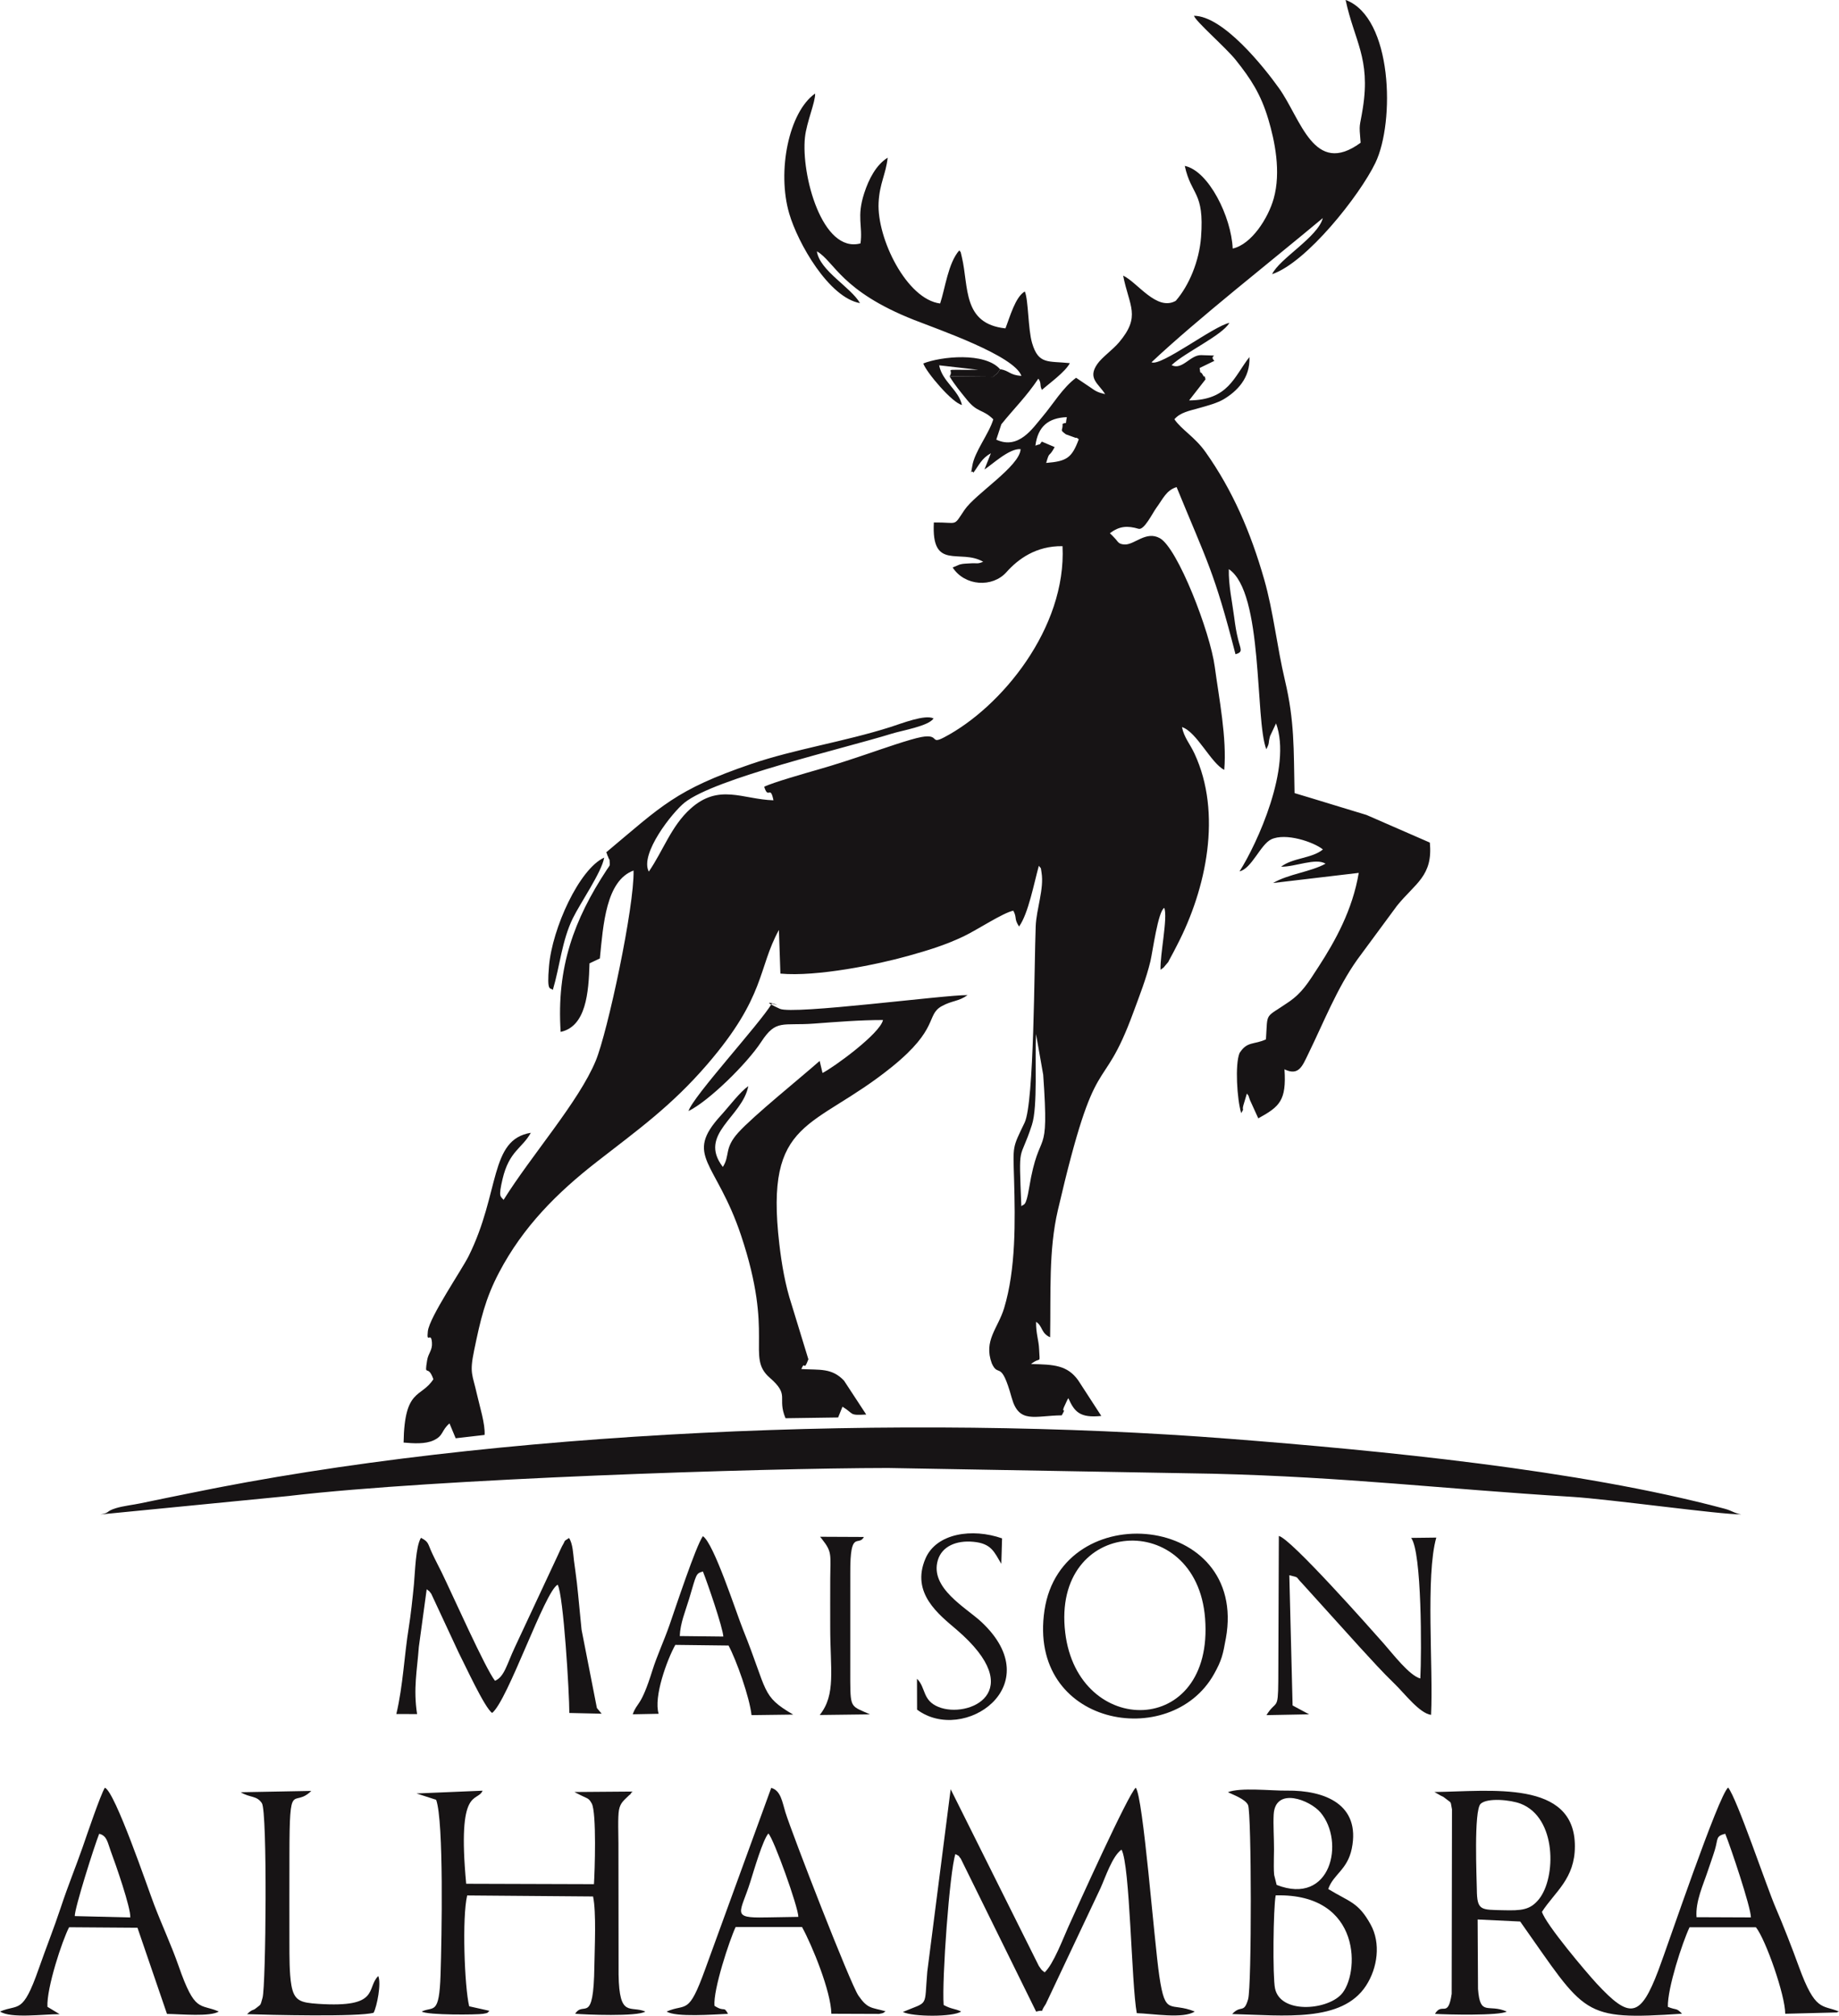
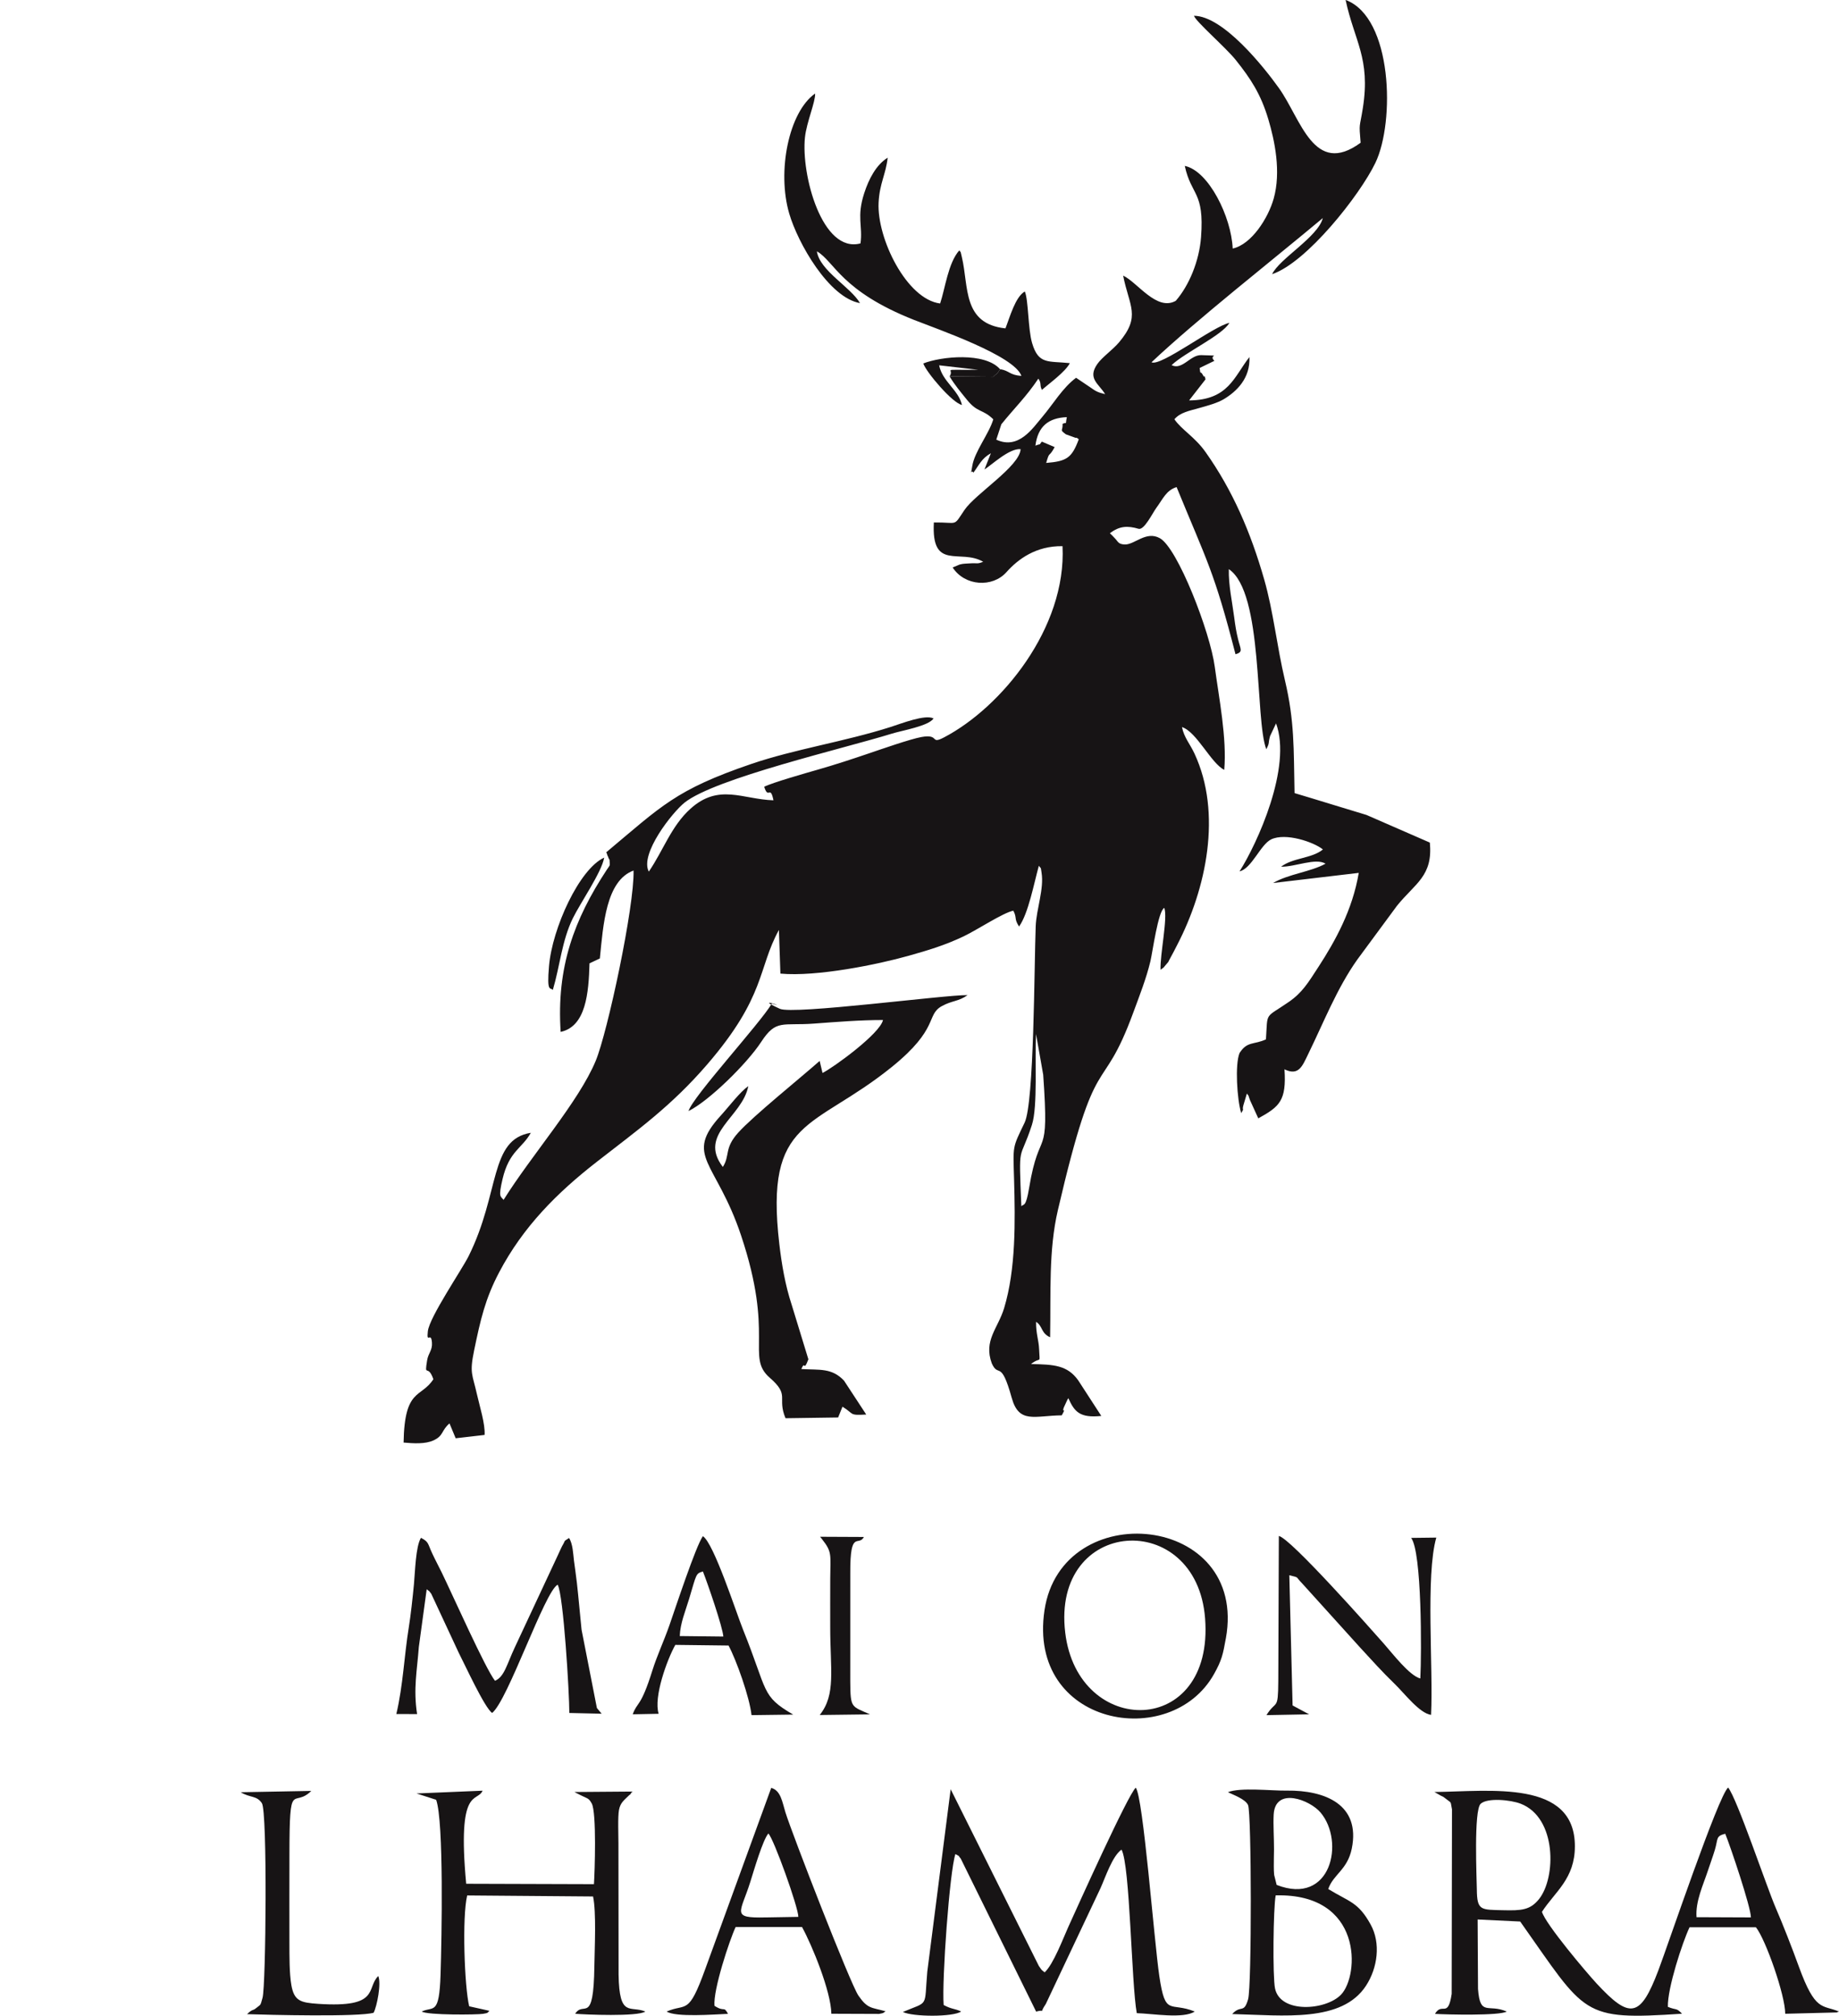
<svg xmlns="http://www.w3.org/2000/svg" xml:space="preserve" width="43.349mm" height="47.505mm" style="shape-rendering:geometricPrecision; text-rendering:geometricPrecision; image-rendering:optimizeQuality; fill-rule:evenodd; clip-rule:evenodd" viewBox="0 0 826.16 905.35">
  <defs>
    <style type="text/css"> .fil0 {fill:#171415} .fil1 {fill:#171415} </style>
  </defs>
  <g id="Capa_x0020_1">
    <g id="_2869496476368">
      <path class="fil0" d="M458.83 541.75c-1.2,-29.86 -0.92,-19.05 4.76,-36.54 2.67,-8.23 1.23,-29.86 1.84,-40.78l3.22 18.25c2.85,40.36 -1.57,22.19 -6.34,50.95 -1.46,8.8 -2.41,6.96 -3.47,8.12zm9.19 -343.41c-1.5,1.96 -0.09,0.69 -2.87,1.82 1.11,-8.72 5.92,-12.48 14.12,-12.81 -0.82,4.15 0.29,1.92 -1.91,3.01 0.17,3.43 -1.57,2.44 1.51,4.72l4.46 1.61c0.27,-0.38 0.89,0.36 1.31,0.59 -3.13,8.39 -5.37,9.88 -14.65,10.64 1.65,-5.77 1.02,-1.94 3.81,-7.12l-5.78 -2.46zm-18.7 -32.47c-2.38,3.39 -0.97,1.16 -3.06,3.34l-19.68 -0.18c2.38,3.95 4.91,6.93 7.88,10.6 4.79,5.9 7.03,4.02 11.77,8.7 -1.93,6.53 -8.43,14.49 -9.44,20.96 -0.88,5.66 -0.68,1.15 0.52,2.98 2.56,-3.42 3.6,-6.34 7.84,-8.71l-2.89 7.29c3.29,-2.06 11.17,-9.6 16.25,-9.13 -0.4,7.73 -20.35,20.07 -25.25,27.36 -5.2,7.73 -2.58,5.42 -13.73,5.57 -1.2,22.03 11.88,11.61 22.16,17.66 -2.8,1.13 -2.64,0.49 -5.61,0.7 -0.97,0.07 -2.94,0.12 -3.79,0.28 -0.45,0.08 -0.76,0.15 -1.18,0.26l-3.14 1.32c5.45,8.4 17.88,9.17 24.19,2.08 5.2,-5.85 13.32,-11.84 25.17,-11.65 1.83,36.67 -27.43,72.4 -53.24,85.89 -6.47,3.38 -1.73,-1.69 -10.14,-0.17 -5.08,0.92 -18.15,5.51 -23.51,7.32 -8.26,2.8 -15.1,5.06 -23.28,7.4 -4.38,1.25 -20.57,5.86 -23.85,7.63 1.88,6.02 2.69,-1.13 4.16,6.07 -13.82,-0.42 -24.5,-7.69 -37.25,3.76 -8.68,7.8 -12.25,18.8 -18.75,28.27 -4.19,-7.97 10.63,-26.66 16.05,-30.98 13.77,-10.96 71.54,-24.29 93.17,-31 4.54,-1.41 16.52,-3.39 18.7,-6.82 -3.79,-1.91 -14.26,2.23 -19.2,3.81 -20.7,6.61 -43.18,9.98 -62.66,16.63 -34.04,11.61 -40.3,18.87 -65.17,39.68 0.05,0.34 0.34,0.47 0.39,0.95 0.05,0.47 0.31,0.73 0.37,0.92 0.83,2.49 0.6,0.21 0.77,2.43 0.15,2.03 0.04,1.5 -1.3,3.55 -14.69,22.35 -22.63,43.77 -20.72,72.82 11.39,-2.46 12.59,-17.53 12.96,-30.79l4.65 -2.19c1.52,-15.19 2.76,-34.94 15.14,-39.5 0.43,16.05 -11.65,72.57 -17.01,85.5 -7.63,18.37 -28.57,41.97 -41.38,62.42 -1.36,-1.72 -2.42,-1.01 -0.47,-9.32 2.98,-12.68 8.74,-13.68 12.71,-20.8 -18.72,3.03 -13.72,26.74 -27.92,55.34 -3.08,6.2 -17.63,27.45 -18.34,33.78 -0.67,6.06 1.43,-0.15 1.84,5.06 0.28,3.56 -1.64,4.7 -2.17,8.02 -1.31,8.12 0.3,1.25 2.81,8.48 -5.51,8.55 -12.99,3.76 -13.38,28.45 4.42,0.38 9.69,0.76 13.49,-1 4.55,-2.11 3.36,-4.34 7.13,-7.61l2.78 6.68 12.99 -1.5c0.34,-4.86 -2.29,-13.13 -3.45,-18.32 -2.01,-9.03 -3.42,-9.23 -1.23,-19.76 2.83,-13.63 4.93,-23 11.21,-34.94 10.82,-20.57 26.07,-35.77 43.82,-49.6 18.36,-14.3 33.56,-25.1 49.64,-43.77 26.45,-30.69 22.68,-43.06 32.23,-60.41l0.67 19.6c16.28,1.51 43.74,-4.1 57.53,-7.99 8.77,-2.47 16.34,-4.72 24.82,-8.76 6.12,-2.92 17.66,-10.59 22.3,-11.51 1.75,3.39 0.19,3.45 2.56,7.11 4.19,-5.77 6.75,-19.62 8.9,-27.29 1.22,1.78 0.71,0.02 1.21,3.1 1.19,7.31 -2.32,16.27 -2.63,24.09 -0.69,17.64 -0.66,79.2 -4.98,88.19 -5.59,11.63 -5.17,9.97 -4.73,25.7 0.52,18.57 0.83,40.05 -4.47,57.59 -2.78,9.18 -9.36,14.56 -5.53,24.87 3.06,6.71 4.03,-2.24 8.94,15.45 3.27,11.78 10.27,7.98 22.47,7.85 2.3,-4.03 -0.12,-0.73 0.93,-3.53l1.43 -3.1c0.14,-0.28 0.34,-0.76 0.62,-1.06 2.74,6.14 5.19,8.96 14.79,7.96l-10.4 -16.03c-4.84,-6.7 -10.74,-7.1 -21.18,-7.27 4.62,-3.68 3.93,0.6 3.64,-6.73 -0.16,-4.05 -1.44,-6.89 -1.36,-12.23 3.05,1.91 2.13,5.08 6.31,6.93 0.36,-20.34 -0.71,-39.01 3.46,-56.99 17.66,-76.02 19.26,-48.96 33.96,-89.01 2.67,-7.27 5.8,-15.17 7.64,-22.91 1,-4.24 3.45,-22.57 6.23,-23.95 1.65,4.4 -1.98,21.02 -1.68,27.81 1.98,-1.58 0.65,-0.16 2.3,-2.14 2.01,-2.39 0.53,-0.38 2.08,-3.14 1.22,-2.17 2,-3.78 3.08,-5.86 13.15,-25.33 20.25,-59.18 7.79,-85.96 -2.09,-4.5 -4.63,-7.1 -5.63,-11.91 6.62,2.09 13,16.2 18.99,19.21 1.25,-14.19 -2.4,-32.43 -4.25,-46.27 -2.11,-15.76 -16.68,-53.33 -24.67,-57.78 -6.26,-3.49 -11.47,3.13 -15.96,2.82 -2.89,-0.2 -2.74,-1.3 -4.48,-3.02 -0.19,-0.19 -0.48,-0.51 -0.65,-0.69 -0.17,-0.17 -0.53,-0.52 -0.67,-0.67 -0.14,-0.14 -0.45,-0.44 -0.69,-0.65 4.27,-3.31 7.96,-3.46 12.9,-2.01 2.5,0.74 6.34,-7.2 7.92,-9.33 3.09,-4.19 4.47,-7.94 9.15,-9.41 13.66,33.35 16.94,37.95 26.46,75.09 3.56,-1.03 2.29,-2.11 1.14,-6.83 -0.81,-3.33 -1.2,-5.73 -1.73,-9.81 -0.98,-7.52 -2.55,-14.23 -2.41,-21.59 15.66,10.43 11.68,67.67 16.84,80.89 1.66,-3.22 0.67,-2.2 1.69,-5.91l2.69 -5.7c7.23,19.7 -8.48,54.01 -16.4,66.46 5.43,-1.2 9.4,-12.04 14.2,-14.36 6.46,-3.12 19.09,1.15 23.26,4.52 -4.98,4.1 -13.48,3.67 -18.8,7.75 6.38,0.1 15.53,-4.1 19.98,-1.36 -6.72,3.71 -16.58,4.59 -23.59,8.68l38.5 -4.55c-2.78,16.65 -10.62,30.69 -18.01,42.08 -4.79,7.39 -7.38,11.73 -13.48,15.93 -10.95,7.55 -9.36,4.06 -10.2,16.77 -5.32,2.49 -8.44,0.72 -11.86,6.15 -2.11,5.11 -1.13,20.79 0.74,26.98 1.64,-2.68 0.26,-0.68 0.97,-3.48l1.59 -5.32c1.31,1.85 0.27,-0.05 1.4,2.97l3.72 8.17c9.61,-5.27 12.7,-8 11.77,-22.02 6.47,3.14 8.06,-1.54 10.76,-7.07 6.89,-14.09 12.81,-29.33 21.94,-42.2l17.89 -24.25c8.13,-10.05 16.19,-13.31 14.7,-28.32l-28.46 -12.41c-10.78,-3.22 -21.59,-6.63 -32.31,-9.81 -0.4,-20.17 -0,-32.36 -4.29,-50.54 -3.69,-15.64 -5.19,-30.9 -9.35,-45.44 -6.07,-21.18 -14.17,-40.01 -26.34,-57.19 -4.89,-6.9 -10.75,-9.99 -13.99,-14.74 2.61,-3.05 6.57,-3.75 11.11,-5.03 3.81,-1.07 8.2,-2.25 11.15,-4.03 5.7,-3.46 11.88,-9.33 11.44,-18.88 -6.92,8.83 -9.39,19.34 -27.1,19.48l7.37 -9.45c-0.79,-3.42 0.02,0.29 -1.18,-1.97 -1.24,-2.34 -1.04,0.46 -1.45,-3.15l6.63 -3.21c-3.18,-2.99 4.58,-2.13 -5.86,-2.56 -4.98,-0.21 -8.58,6.95 -13.38,4.49 6.08,-5.75 22.75,-13.36 25.96,-18.97 -7.03,1.37 -30.77,19.75 -34.98,17.69 20.6,-19.41 53.97,-45.53 76.96,-64.77 -2.2,8.53 -19.46,18.2 -22.78,25.2 15.5,-5.19 39.38,-35.4 46.41,-50.02 8.82,-18.33 7.76,-65.33 -13.39,-73.16 3.92,18.44 11.26,26.16 7.76,48.48 -1.49,9.49 -1.81,6.3 -1.01,15.66 -21.02,15.44 -26.78,-10.66 -36.69,-24.52 -6.81,-9.53 -25.04,-32.42 -38.19,-32.5 0.89,2.68 14.38,14.32 18.81,19.89 6.63,8.32 11.21,15.18 14.62,26.65 2.86,9.61 5.78,23.52 2.4,35.56 -2.46,8.74 -9.93,20.57 -18.42,22.45 -0.62,-14.26 -10.83,-34.95 -21.53,-37.11 2.96,13.56 8.84,11.34 7.31,31.96 -0.8,10.71 -5.35,21.73 -11.36,28.63 -8.56,4.81 -17.16,-8.27 -23.64,-11.33 2.73,13.88 8.14,18.17 -1.89,30.03 -2.81,3.32 -7.52,6.59 -9.65,9.6 -4.67,6.6 0.63,8.94 3.45,13.62 -3.23,-0.79 -4.14,-1.25 -6.56,-2.99l-6.49 -4.37c-6.07,4.5 -10.22,11.73 -15.14,17.53 -4.36,5.13 -10.66,14.93 -20.71,10.26l2.27 -6.9c5.81,-7.22 11.28,-12.46 16.63,-20.5 1.52,2.06 0.48,3.04 1.61,5.05 3.16,-2.82 10.53,-8.08 12.53,-12.01 -9.84,-1.04 -14.08,0.73 -16.96,-9.06 -1.85,-6.29 -1.6,-19.17 -3.25,-23.13 -4.27,2.37 -6.75,11.57 -8.71,16.57 -19.41,-2.03 -16.44,-18.77 -19.57,-31.93 -0.89,-3.75 -0.26,-1.61 -1.15,-3.12 -5.04,5.65 -6.37,17.2 -8.63,23.87 -15.02,-1.86 -28.45,-29.23 -27.64,-45.3 0.43,-8.64 3.24,-12.64 4.08,-20.18 -5.13,3.17 -8.44,9.45 -10.55,15.97 -3.48,10.74 -0.57,14.67 -1.66,22.52 -17.24,4.64 -26.75,-30.93 -24.95,-47.64 0.73,-6.82 4.74,-15.9 4.56,-19.67 -11.86,8.35 -17.17,34.95 -11.64,53.89 3.92,13.41 17.86,37.79 31.81,40.25 -4.25,-7.3 -18.07,-14.5 -19.38,-23.27 7.92,4.55 10.75,17.81 43.62,30.8 10.71,4.23 45.14,16.07 48.27,25.17 -5.44,-0.41 -5.33,-2.33 -9.48,-3.02z" />
-       <path class="fil0" d="M130.36 671.82c65.45,-7.64 210.86,-12.42 268.57,-12.49l145.84 2.57c60.14,1.48 103.11,6.81 161.16,10.37 17.45,1.07 66.81,8.01 76.3,7.89 -3.36,-0.56 -3.93,-1.59 -7.44,-2.53 -65.75,-17.6 -154.97,-26.14 -222.42,-31.41 -146.05,-11.42 -330.26,-3.86 -467.75,24.57 -7.69,1.59 -13.96,2.79 -21.63,4.43 -2.89,0.62 -7.64,1.15 -10.9,2.15 -4.76,1.46 -2.5,2.06 -7.01,2.83l85.28 -8.36z" />
      <path class="fil0" d="M346.72 450.77c-5.35,9 -35.48,41.74 -37.41,48.24 9.01,-4.39 26.21,-21.19 32.69,-31.11 6.68,-10.23 9.48,-7.11 23.71,-8.17 9.9,-0.73 20.55,-1.61 30.97,-1.61 -1.28,6.12 -22.43,21.47 -27.17,23.78l-1.28 -5.4c-8.93,7.88 -29.85,24.73 -36.57,32.19 -6.45,7.14 -3.59,10.18 -6.92,15.43 -11.36,-14.81 8.82,-22.37 11.43,-36.32 -3.89,2.78 -8.65,9.17 -12.27,13.13 -16.87,18.45 -2.22,20.33 9.01,53.91 15.13,45.25 2.06,54.52 12.9,63.95 9.27,8.06 3.16,8.77 7.08,18.19l23.64 -0.34 1.95 -4.84c5.4,3.29 2.7,3.97 10.67,3.52l-9.99 -15.24c-5.5,-5.78 -10.87,-4.71 -19.17,-5.19 1.83,-4.29 0.85,1.77 3.17,-4.38l-7.49 -24.46c-2.88,-8.69 -4.52,-18.28 -5.56,-27.28 -6.68,-57.18 15.23,-51.03 50.53,-79.56 21.52,-17.39 15.24,-23.36 22.49,-27.34 4.69,-2.58 7.44,-1.98 11.55,-4.93 -10.06,-0.18 -78.36,8.91 -84.35,6.14 -12.6,-5.82 4.38,-0.05 -3.59,-2.32z" />
      <path class="fil0" d="M762.16 861.07c-0.56,-7.01 3.06,-14.66 5.06,-20.75 1.12,-3.44 2.13,-6.03 3.18,-9.5 1.52,-5.08 0.3,-6.09 4.65,-7.22 2.19,5.26 11.61,33.22 11.53,37.58l-24.42 -0.1zm-96.97 -50.93c3.07,-2.8 13.49,-1.75 17.92,-0.04 16.36,6.28 15.99,33.33 8.25,42.9 -3.96,4.9 -7.87,5.16 -16.14,4.95 -9.94,-0.25 -11.68,0.28 -11.76,-9.37 -0.04,-4.56 -1.45,-35.54 1.73,-38.44zm-18.21 -3.8c1.1,0.65 0.84,0.17 2.43,1.45 3.01,2.41 2.04,0.84 2.89,4.87l-0.14 82.88c-1.69,11.22 -4.28,3.48 -7.51,8.97 5.42,0.35 29.02,0.87 32.25,-1.04 -8.34,-3.67 -11.96,2.42 -12.91,-10.14l-0.17 -31.22 19.12 0.92c29.73,42.01 27.26,44.42 72.7,41.41 -2.68,-2.84 -2.42,-1.44 -6.36,-3.09 -0.22,-8.35 6.51,-28.89 9.74,-35.74l29.83 0.01c4.4,5.52 13.18,30.61 13.15,38.84l23.31 -0.59c0.15,-0.36 0.6,-0.23 0.87,-0.41 -7.63,-3.15 -10.63,0.24 -18.07,-20.22 -3.07,-8.45 -7.03,-18.6 -10.43,-26.48 -4.03,-9.32 -17.38,-49.13 -21.33,-53.91 -4.44,3.76 -26.96,70.55 -31.32,82.07 -8.09,21.39 -12.8,22.09 -27.74,5.96 -4.6,-4.97 -22.92,-26.61 -24.57,-32.21 5.85,-9.04 14.78,-14.8 14.79,-29.42 0.04,-29.99 -37.77,-24.7 -63.09,-24.39l2.57 1.47z" />
      <path class="fil0" d="M465.45 903.49c4.75,-1.32 0.99,1.57 4.39,-3.46l24.55 -51.97c2.26,-5 5.3,-14.39 9.44,-17.33 3.87,6.95 4.42,60.12 6.86,73.46 7.17,0.21 20.88,2.63 26.04,-0.73 -11.14,-4.53 -13.17,2.56 -15.9,-15.83 -2.37,-15.97 -7.23,-80.46 -10.6,-84.72 -3.55,3.25 -25.89,52.81 -30.31,62.57 -2.3,5.08 -6.66,16.73 -10.62,20.39 -1.73,-1.5 -0.8,-0.31 -2.61,-2.89l-39.61 -79.37 -10.5 81.93c-1.42,16.45 0.87,13.14 -10.97,18.11 4.39,2.23 22.56,2.33 26.19,-0.2 -3.09,-1.44 -4.01,-0.88 -7.87,-2.92 -0.85,-11.28 2.68,-60.02 5.28,-67.8 2.96,1.84 0.43,-0.26 2.39,2.02l33.86 68.71z" />
      <path class="fil0" d="M187.11 805.51l8.83 2.85c3.49,9.72 2.51,62.2 1.98,78.5 -0.61,18.69 -3.25,14.07 -8.46,16.6 2.53,1.68 25.01,1.48 27.56,1.03 2.62,-0.47 1.64,-0.29 2.86,-1.35l-9.09 -2.03c-2.14,-8.68 -3.25,-40.22 -0.91,-49.79l56.55 0.46c1.52,7.07 0.7,23.25 0.59,31.24 -0.36,27.09 -4.82,15.34 -8.62,21.44 4.37,0.4 28.02,1.36 31.52,-0.99 -6.73,-2.85 -11.71,3.11 -12.02,-16.57l-0.07 -58.91c0.01,-3.62 -0.34,-11.98 0.25,-15.09 0.64,-3.35 2.37,-4.4 4.65,-6.68 0.16,-0.16 0.6,-0.28 0.72,-0.74 0.12,-0.47 0.5,-0.49 0.73,-0.82l-26.07 0.2c0.27,0.19 0.67,0.38 0.87,0.48 5.08,2.72 5.31,1.89 6.85,4.66 2.25,4.04 1.36,30.94 1,36.25l-57.4 -0.18c-4.12,-44.32 5,-36.25 7.37,-41.8l-29.67 1.24z" />
      <path class="fil0" d="M573.1 851.28c39.26,-1.01 37.7,35.95 29.32,44.63 -6.8,7.04 -27.24,8.55 -29.62,-2.82 -1.12,-5.34 -0.79,-36.21 0.3,-41.81zm-0.7 -9.21c-0.12,-0.95 -0.14,-2.79 -0.15,-3.8 -0.03,-2.48 0.08,-5.21 0.09,-7.73 0.02,-4.75 -0.4,-11.07 -0.15,-15.55 0.7,-12.62 16.25,-6.59 21.03,-0.95 11.07,13.07 4.8,42.09 -19.69,32.55l-1.13 -4.52zm5.67 -37.83c-7.09,0.08 -20.86,-1.54 -26.44,0.71 2.22,1.1 7.83,3.07 9.05,5.76 1.59,3.51 1.68,81.47 0.03,87.21 -1.93,6.71 -3.18,2.34 -7.17,6.67 23.37,0.58 49.3,3.9 60.14,-12.74 5.2,-7.99 6.71,-19.06 2.08,-27.46 -5.6,-10.15 -9.47,-10.09 -19.05,-15.95 2.22,-6.61 8.62,-8.57 10.57,-18.17 4.01,-19.78 -11.98,-26.24 -29.2,-26.04z" />
      <path class="fil0" d="M221.1 769.34c7.03,-5.56 23.68,-54.74 29.43,-57.59 2.62,4.66 5.25,48.74 5.24,57.61l14.52 0.34c-0.23,-0.31 -0.56,-0.67 -0.74,-0.88 -0.17,-0.21 -0.51,-0.61 -0.72,-0.87 -0.2,-0.25 -0.47,-0.56 -0.68,-0.83l-6.89 -35.18c-0.75,-7.15 -1.28,-13.8 -2.1,-21.08 -0.39,-3.46 -1.01,-7.57 -1.32,-10.03 -0.35,-2.88 -0.49,-7.46 -2.2,-10.06 -2.93,2.03 -1.11,0.28 -3.14,3.69 -0.27,0.46 -1.66,3.58 -1.99,4.27l-19.2 41.09c-3.62,7.67 -4.69,13.3 -8.93,15.08 -4.3,-5.41 -18.96,-38.4 -24.02,-48.8 -1.26,-2.59 -2.78,-5.38 -4.21,-8.46 -2.09,-4.5 -1.44,-5.06 -5.03,-6.95 -2.4,3.86 -2.63,15.35 -3.15,20.79 -0.59,6.17 -1.44,14 -2.32,19.44 -2.1,12.98 -2.54,25.97 -5.6,38.92l9.33 0.02c-1.78,-11.45 0.03,-19.71 0.78,-30.14l3.53 -25.91c1.66,1.37 0.5,0.01 2.06,2.04l12.29 26.38c2.58,4.96 11.72,24.98 15.07,27.13z" />
-       <path class="fil0" d="M33.59 860.58c-0.08,-3.53 8.81,-31.56 10.97,-36.95 3.55,0.82 3.8,4.07 5.21,7.83 2.13,5.65 9.04,25.48 8.76,29.74l-24.94 -0.61zm-12.28 40.77c-0.42,-8.47 6.69,-29.97 9.74,-35.75l30.71 0.22 13.26 38.71c6.45,0.1 19.43,1.35 23.27,-1.07 -8.62,-3.74 -10.62,0.87 -18.07,-20.5 -3.16,-9.07 -7.29,-17.88 -10.93,-27.37 -2.88,-7.51 -17.59,-50.89 -22.18,-52.66 -1.93,3.05 -8.24,21.68 -9.93,26.55 -3.24,9.29 -6.45,16.91 -9.91,27.36 -3.09,9.31 -6.68,18.29 -9.87,27.41 -7.3,20.88 -9.07,15.64 -17.39,19.21 4.89,3.22 19.51,1.16 26.78,1.19l-5.47 -3.3z" />
      <path class="fil0" d="M343.91 861.18c-15.77,0.39 -11.21,-1.99 -6.85,-15.92 1.63,-5.2 5.66,-19 8.13,-21.76 2.43,2.41 13.45,33.08 13.46,37.44l-14.74 0.25zm-22.93 39.72c-0.67,-7.15 6.77,-29.6 9.5,-35.39l29.82 -0.02c4.55,8.29 13.03,28.95 13.18,38.96l21.43 0.08c2.56,-0.5 1.55,-0.3 2.92,-1.19 -6.42,-1.78 -8.05,-1.03 -12.19,-7.04 -3.63,-5.26 -29.75,-72.55 -32.79,-82.3 -1.41,-4.52 -2.04,-9.83 -6.38,-10.99l-29.64 81.36c-7.65,21.17 -8.35,15.21 -17.35,19.09 4.09,2.65 21.13,1.31 27.58,1.04 -2.09,-3.81 -1.31,-0.53 -6.09,-3.61z" />
      <path class="fil0" d="M633.95 690.74c4.83,6.26 4.72,51.64 4.12,63.13 -4.89,-1.26 -12.48,-11.21 -16.37,-15.61 -5.7,-6.45 -41.91,-47.38 -47.19,-48.4l-0.25 65.25c-0.09,13.5 -0.88,8.14 -5.32,15.22l19.16 -0.36 -7.41 -3.98 -1.47 -58.49c4.79,1.21 2.49,0.37 5.73,3.63l26.08 28.85c4.89,5.31 10.14,11.15 15.56,16.37 4.25,4.08 11.12,13.2 16.31,13.86 1.04,-21.3 -2.53,-62.52 2.35,-79.62l-11.29 0.14z" />
      <path class="fil0" d="M478.55 733.32c-6.26,-52 59.02,-55.93 62.83,-6.44 4.15,53.75 -57.13,53.83 -62.83,6.44zm72.16 2.56c10.14,-56.19 -73.79,-64.11 -81.48,-12.64 -7.76,51.97 56.63,63.48 76.14,28.68 3.53,-6.29 4.04,-8.86 5.33,-16.04z" />
      <path class="fil0" d="M108.14 804.96c4.25,2.61 7.16,1.37 9.51,4.92 2.53,3.81 1.81,82.04 0.3,87.38 -1.1,3.89 -0.57,2.73 -3.09,4.81 -1.35,1.11 -1.31,0.1 -3.87,2.57 9.48,0.33 50.38,1.32 56.86,-0.64 1.5,-2.86 3.52,-13.14 2.08,-16.49 -5.57,5.5 1.08,14.36 -26.94,12.5 -7.94,-0.53 -10.84,-1.29 -12.09,-8.39 -0.94,-5.32 -0.86,-13.32 -0.88,-18.85 -0.04,-13.22 -0,-26.44 0.01,-39.66 0.03,-34.96 1.55,-20.61 9.82,-28.74l-31.72 0.59z" />
      <path class="fil0" d="M305.38 734.82c0.23,-5.88 2.49,-10.99 4.23,-16.8 3.33,-11.14 2.93,-11.27 6.17,-12.21 2.09,5.25 8.93,25.12 9.17,29.23l-19.56 -0.22zm-9.48 34.91c-2.37,-7.51 3.78,-24.33 7.48,-30.95l23.91 0.29c3.48,6.43 9.46,23.21 10.33,31.26l18.72 -0.24c-14.54,-8.48 -11.2,-10.06 -22.52,-38.14 -3.12,-7.75 -13.15,-38.91 -18.05,-41.99 -3.12,4.25 -12.44,32.59 -15.02,39.96 -2.53,7.24 -5.62,13.79 -7.65,20.28 -5.3,16.96 -6.74,13.92 -8.85,19.76l11.64 -0.23z" />
-       <path class="fil0" d="M411.99 767.86c20.85,15.6 59.6,-10.69 28.91,-39.37 -6.89,-6.44 -23.32,-15.25 -19.58,-27.77 1.82,-6.1 8.12,-8.97 15.96,-8.24 8.15,0.75 9.36,4.61 12.55,9.9l0.34 -11.44c-13.32,-4.67 -29.49,-2.39 -34.42,9.09 -6.68,15.57 6.17,25.21 14.02,31.94 32.66,28.01 5.16,40.08 -8.14,34.7 -7.36,-2.97 -5.6,-8.67 -9.68,-12.68l0.04 13.89z" />
      <path class="fil0" d="M368.41 690.22c0.3,0.3 0.79,0.95 0.96,1.18 4.56,5.77 3.66,6.88 3.61,17.61 -0.04,7.25 -0.01,14.5 -0.01,21.75 0,19.36 2.64,30.31 -4.72,39.51l22.58 -0.28c-8.39,-3.81 -8.77,-2.52 -8.86,-14.87l0.01 -48.69c-0.1,-19.87 3.69,-11.56 6.13,-16.12l-19.7 -0.09z" />
-       <path class="fil1" d="M248.35 444.64c3.2,-10.77 4.06,-22.11 8.97,-32.17 3.43,-7.02 13,-20.75 14.11,-27.29 -11.2,5.09 -23.34,31.72 -24.79,48.73 -1.05,12.27 0.6,9.33 1.72,10.73z" />
+       <path class="fil1" d="M248.35 444.64c3.2,-10.77 4.06,-22.11 8.97,-32.17 3.43,-7.02 13,-20.75 14.11,-27.29 -11.2,5.09 -23.34,31.72 -24.79,48.73 -1.05,12.27 0.6,9.33 1.72,10.73" />
      <path class="fil0" d="M426.58 169.03l19.68 0.18c2.09,-2.18 0.68,0.05 3.06,-3.34 -6.82,-7.85 -26.61,-5.79 -34.55,-2.63 1.5,4.14 13.07,17.75 17.39,18.64 -1.57,-6.81 -8.84,-10.54 -10.25,-17.81l17.55 2.01c-18.22,0.18 -10.25,-0.81 -12.87,2.95z" />
    </g>
  </g>
</svg>